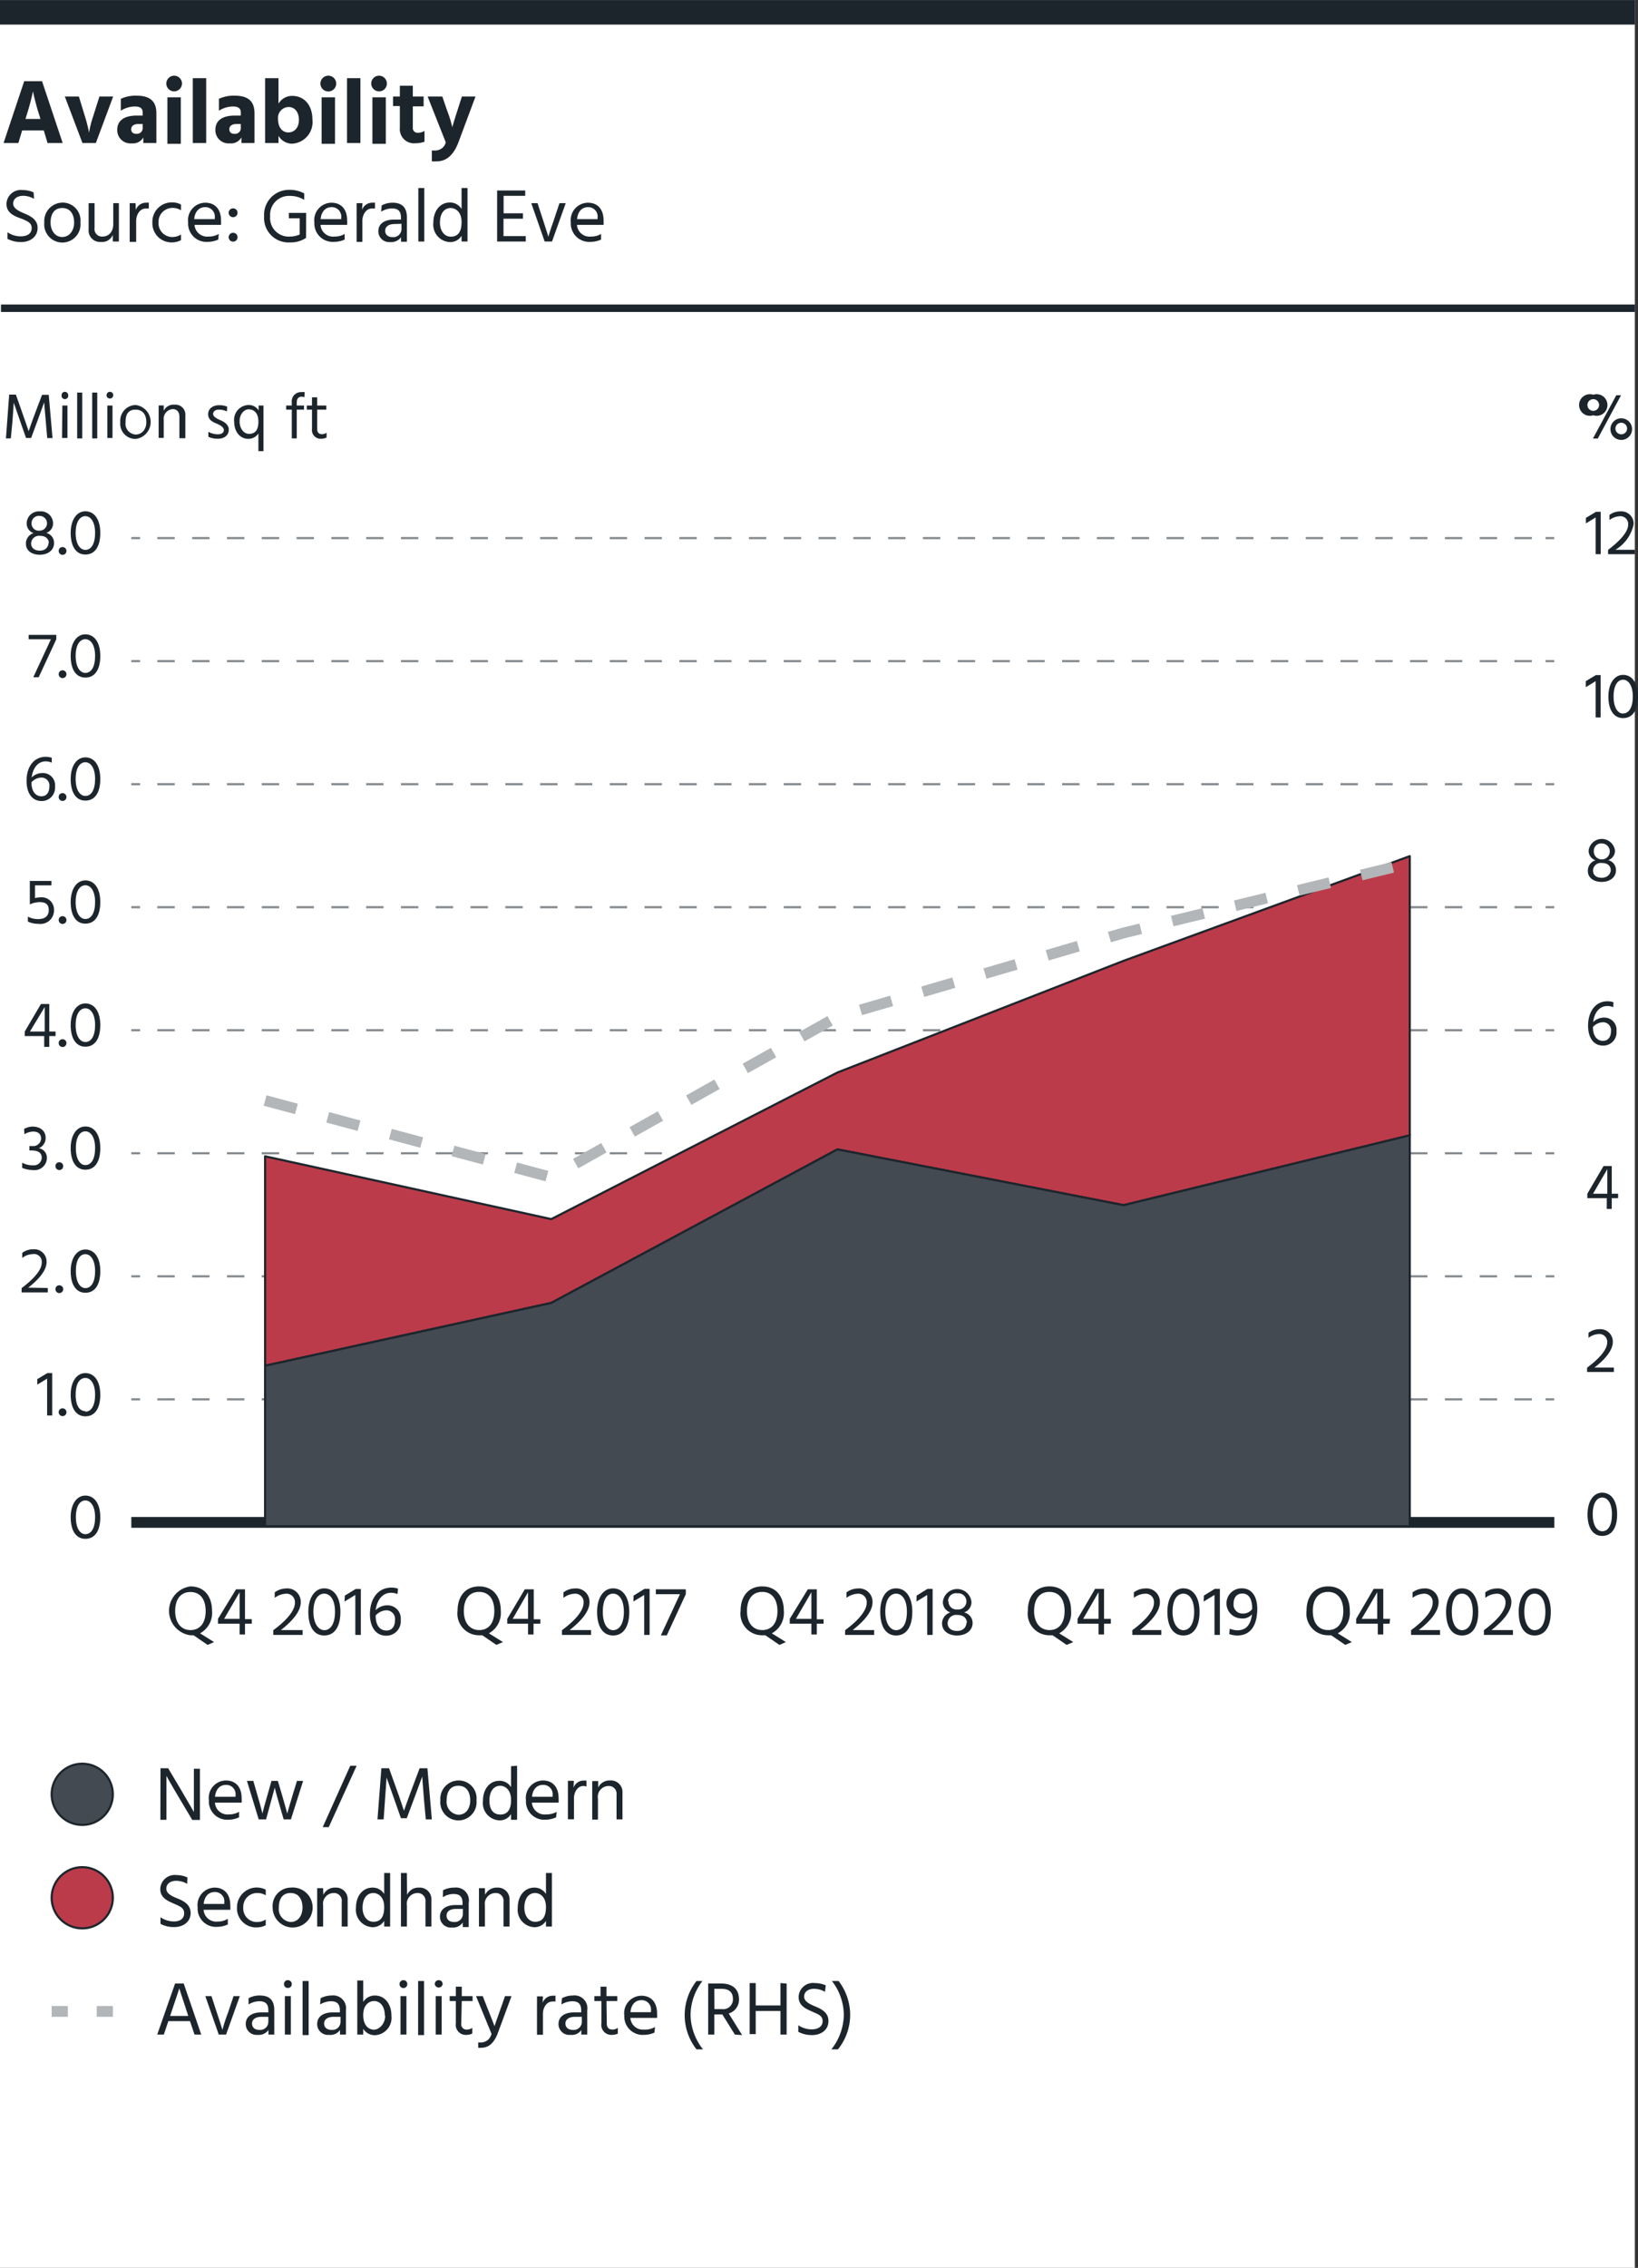
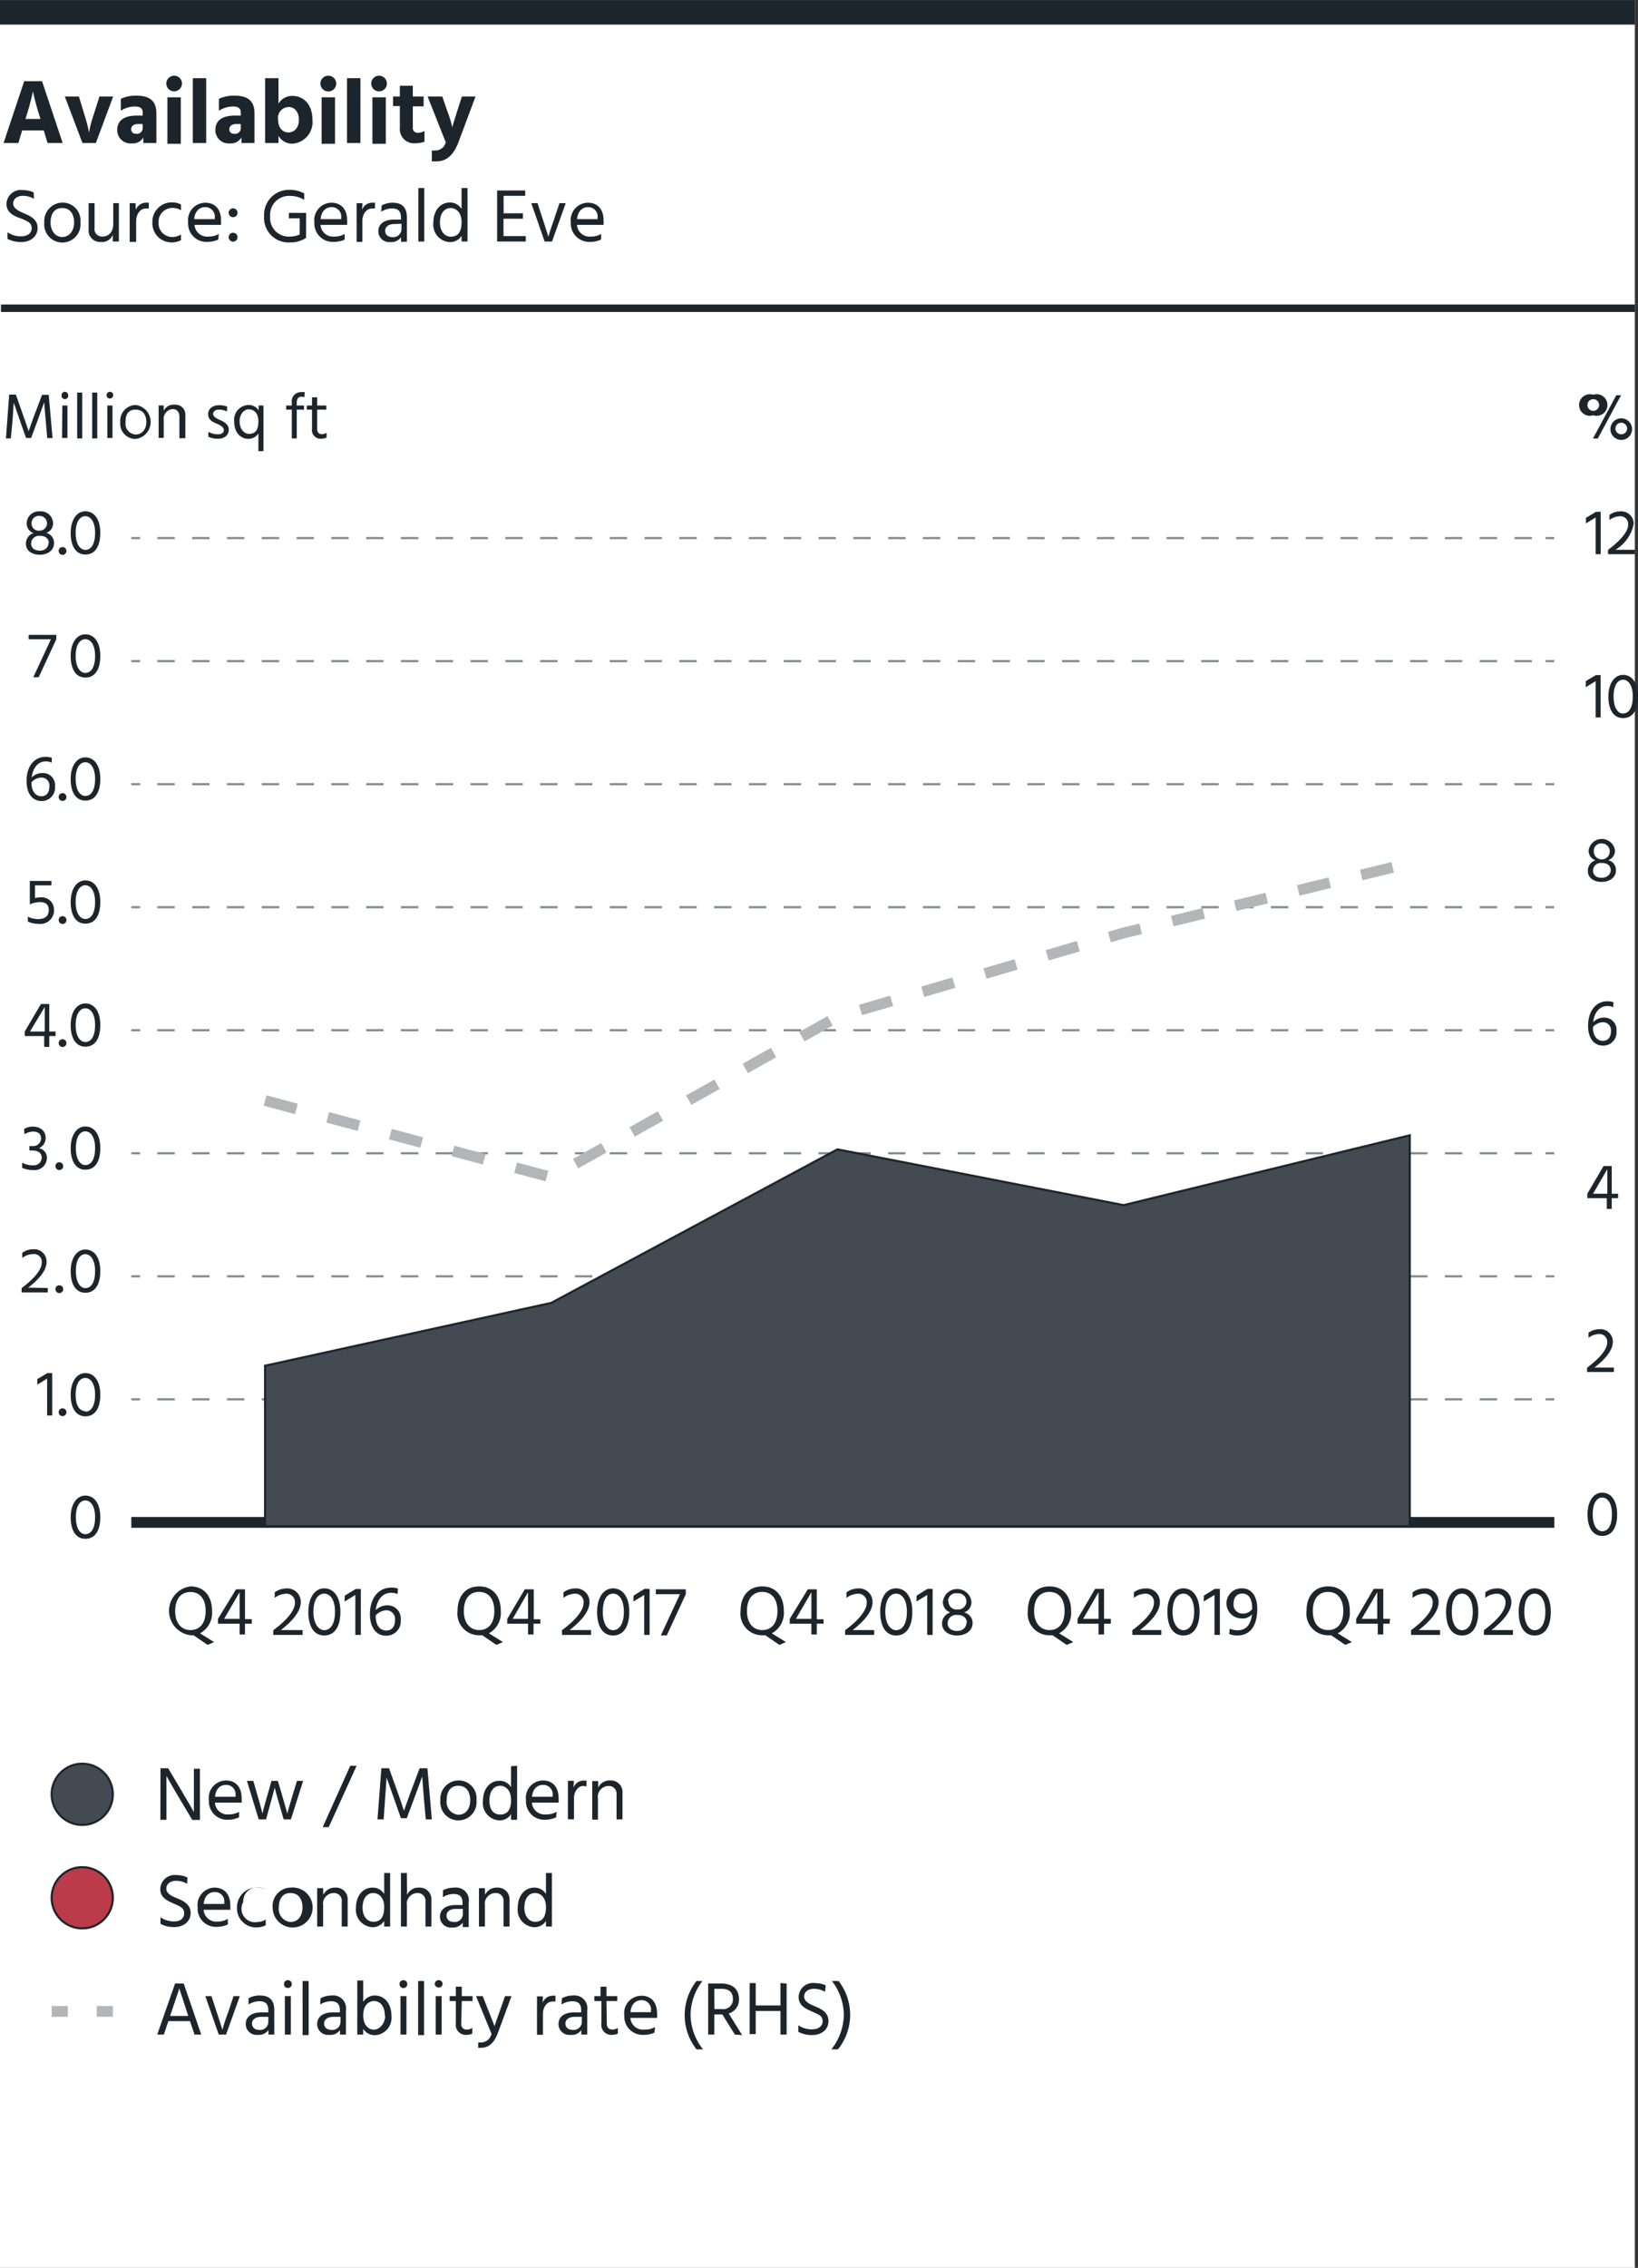
<svg xmlns="http://www.w3.org/2000/svg" viewBox="0 0 151.57 209.76">
  <rect x="0" y="0" width="151.57" height="209.76" fill="#333333" stroke="none" />
  <defs>
    <style>.cls-1{isolation:isolate;}.cls-2{fill:#fff;}.cls-3{fill:#1d252c;}.cls-10,.cls-11,.cls-12,.cls-13,.cls-4,.cls-7,.cls-8,.cls-9{fill:none;}.cls-13,.cls-4{stroke:#b3b6b9;}.cls-12,.cls-13,.cls-4,.cls-5,.cls-7,.cls-8,.cls-9{stroke-miterlimit:10;}.cls-5{fill:#444a51;}.cls-10,.cls-11,.cls-12,.cls-5,.cls-6{stroke:#1d252c;}.cls-5,.cls-6{stroke-width:0.2px;mix-blend-mode:multiply;}.cls-6{fill:#bc3b4a;stroke-linecap:round;stroke-linejoin:round;}.cls-7,.cls-8,.cls-9{stroke:#84898d;stroke-width:0.2px;}.cls-8{stroke-dasharray:1.61 1.61;}.cls-9{stroke-dasharray:1.61 1.61;}.cls-10{stroke-width:0.69px;}.cls-11{stroke-width:2.27px;}.cls-13{stroke-dasharray:3;}</style>
  </defs>
  <g class="cls-1">
    <g id="Legend_-_vertical" data-name="Legend - vertical">
      <rect class="cls-2" width="151.28" height="209.76" />
      <path class="cls-3" d="M14.85,163.55h.71l1.19,2c.81,1.37,1.19,2.05,1.19,2.05s0-.68,0-2v-2h.56v4.73h-.71l-1.19-2c-.8-1.34-1.2-2.07-1.2-2.07s0,.73,0,2.06v2h-.56Z" transform="translate(0 0)" />
      <path class="cls-3" d="M22.12,168.09a2.41,2.41,0,0,1-1,.22,1.69,1.69,0,0,1-1.79-1.8,1.61,1.61,0,0,1,1.58-1.83c.86,0,1.45.57,1.45,1.64a3.15,3.15,0,0,1,0,.41H19.89a1.16,1.16,0,0,0,1.28,1.09,1.89,1.89,0,0,0,.95-.24Zm-.33-2a.86.86,0,0,0-.89-1c-.52,0-.94.37-1,1.1h1.9Z" transform="translate(0 0)" />
      <path class="cls-3" d="M22.85,164.72h.59l.34,1.18c.41,1.38.5,1.84.5,1.84s.1-.45.51-1.85l.33-1.17h.59l.35,1.17c.42,1.44.52,1.85.52,1.85s.1-.41.54-1.85l.36-1.17h.57l-1.13,3.56h-.67l-.34-1.17c-.39-1.33-.49-1.77-.49-1.77s-.11.45-.48,1.77l-.32,1.17h-.68Z" transform="translate(0 0)" />
      <path class="cls-3" d="M32.41,163.32H33L30.42,169h-.56Z" transform="translate(0 0)" />
      <path class="cls-3" d="M35.29,163.55H36l.62,1.73c.37,1,.76,2.2.76,2.2s.4-1.15.8-2.2l.65-1.73h.72l.41,4.73h-.56l-.17-1.87c-.09-1.06-.16-2.09-.16-2.09l-.77,2.09-.66,1.76h-.54l-.62-1.76c-.4-1.13-.71-2-.71-2s-.06,1-.14,2l-.13,1.87h-.57Z" transform="translate(0 0)" />
      <path class="cls-3" d="M40.75,166.52a1.7,1.7,0,0,1,1.66-1.84,1.65,1.65,0,0,1,1.68,1.83,1.68,1.68,0,1,1-3.34,0Zm.58,0a1.19,1.19,0,0,0,1.08,1.33c.74,0,1.1-.62,1.1-1.33s-.3-1.35-1.1-1.35S41.33,165.8,41.33,166.52Z" transform="translate(0 0)" />
      <path class="cls-3" d="M47.85,163.32v5h-.56v-.53a1.23,1.23,0,0,1-1.09.58,1.6,1.6,0,0,1-1.51-1.8c0-1.11.63-1.86,1.52-1.86a1.24,1.24,0,0,1,1.08.59v-1.94Zm-.56,3.16c0-1-.61-1.31-1-1.31-.56,0-1,.45-1,1.37s.43,1.29,1,1.29S47.29,167.5,47.29,166.48Z" transform="translate(0 0)" />
      <path class="cls-3" d="M51.46,168.09a2.48,2.48,0,0,1-1,.22,1.69,1.69,0,0,1-1.79-1.8,1.61,1.61,0,0,1,1.57-1.83c.86,0,1.45.57,1.45,1.64a3,3,0,0,1,0,.41H49.22a1.17,1.17,0,0,0,1.29,1.09,1.92,1.92,0,0,0,1-.24Zm-.33-2a.86.86,0,0,0-.9-1c-.51,0-.94.37-1,1.1h1.91Z" transform="translate(0 0)" />
      <path class="cls-3" d="M53.07,165.35a1,1,0,0,1,1-.66h.2v.55a.82.82,0,0,0-.3-.05c-.52,0-.86.57-.86,1.14v1.94h-.56v-3.56h.55Z" transform="translate(0 0)" />
      <path class="cls-3" d="M55.35,165.34a1.16,1.16,0,0,1,1.12-.66,1.07,1.07,0,0,1,1.13,1.15v2.45h-.55V166a.71.71,0,0,0-.72-.81,1,1,0,0,0-1,1.17v1.94H54.8v-3.56h.55Z" transform="translate(0 0)" />
      <path class="cls-3" d="M17.32,174.24a2.06,2.06,0,0,0-1-.28c-.58,0-.93.3-.93.73s.45.67,1,.89,1.25.55,1.25,1.36-.67,1.3-1.53,1.3a2.58,2.58,0,0,1-1.26-.3v-.61a2.21,2.21,0,0,0,1.25.39c.58,0,.94-.27.94-.76s-.38-.63-.84-.84c-.63-.28-1.37-.54-1.37-1.41a1.34,1.34,0,0,1,1.51-1.28,2.43,2.43,0,0,1,1,.22Z" transform="translate(0 0)" />
      <path class="cls-3" d="M21.08,178a2.48,2.48,0,0,1-1,.22,1.69,1.69,0,0,1-1.79-1.8,1.61,1.61,0,0,1,1.57-1.83c.86,0,1.45.57,1.45,1.64a3,3,0,0,1,0,.41H18.84a1.17,1.17,0,0,0,1.29,1.09,1.82,1.82,0,0,0,.95-.25Zm-.33-2a.86.86,0,0,0-.9-1c-.51,0-.94.37-1,1.1h1.91Z" transform="translate(0 0)" />
-       <path class="cls-3" d="M23.83,177.77a1.45,1.45,0,0,0,.76-.23v.53a1.82,1.82,0,0,1-.83.2,1.76,1.76,0,0,1-1.83-1.84,1.83,1.83,0,0,1,2.66-1.65v.52a1.48,1.48,0,0,0-.76-.21,1.28,1.28,0,0,0-1.32,1.35A1.25,1.25,0,0,0,23.83,177.77Z" transform="translate(0 0)" />
+       <path class="cls-3" d="M23.83,177.77a1.45,1.45,0,0,0,.76-.23v.53a1.82,1.82,0,0,1-.83.2,1.76,1.76,0,0,1-1.83-1.84,1.83,1.83,0,0,1,2.66-1.65a1.48,1.48,0,0,0-.76-.21,1.28,1.28,0,0,0-1.32,1.35A1.25,1.25,0,0,0,23.83,177.77Z" transform="translate(0 0)" />
      <path class="cls-3" d="M25.23,176.44a1.7,1.7,0,0,1,1.65-1.85,1.85,1.85,0,1,1-1.65,1.85Zm.57,0a1.2,1.2,0,0,0,1.08,1.33c.74,0,1.11-.62,1.11-1.33s-.31-1.35-1.11-1.35S25.8,175.72,25.8,176.44Z" transform="translate(0 0)" />
      <path class="cls-3" d="M29.92,175.26a1.17,1.17,0,0,1,1.12-.67,1.07,1.07,0,0,1,1.13,1.16v2.44h-.55V175.9a.71.71,0,0,0-.72-.81,1,1,0,0,0-1,1.16v1.94h-.55v-3.55h.55Z" transform="translate(0 0)" />
      <path class="cls-3" d="M36.1,173.24v4.95h-.55v-.52a1.26,1.26,0,0,1-1.09.58,1.61,1.61,0,0,1-1.52-1.8c0-1.11.64-1.86,1.53-1.86a1.24,1.24,0,0,1,1.08.59v-1.94Zm-.55,3.15c0-1-.61-1.3-1-1.3-.56,0-1,.45-1,1.37,0,.77.42,1.29,1,1.29S35.55,177.42,35.55,176.39Z" transform="translate(0 0)" />
      <path class="cls-3" d="M37.67,175.26a1.15,1.15,0,0,1,1.12-.67,1.08,1.08,0,0,1,1.13,1.17v2.43h-.55V175.9a.72.72,0,0,0-.72-.81,1,1,0,0,0-1,1.16v1.94h-.55v-4.95h.55Z" transform="translate(0 0)" />
      <path class="cls-3" d="M41,174.83a2.26,2.26,0,0,1,1.05-.24A1.19,1.19,0,0,1,43.37,176v2.24h-.55v-.42a1.08,1.08,0,0,1-1,.46,1,1,0,0,1-1.11-1c0-.68.56-1.08,1.45-1.08h.64v-.18c0-.53-.2-.84-.82-.84a1.82,1.82,0,0,0-1,.3Zm1.22,1.73c-.64,0-.9.28-.9.61s.22.6.69.6a.75.75,0,0,0,.82-.76v-.45Z" transform="translate(0 0)" />
      <path class="cls-3" d="M44.89,175.26a1.17,1.17,0,0,1,1.12-.67,1.08,1.08,0,0,1,1.14,1.16v2.44h-.56V175.9a.71.71,0,0,0-.72-.81,1,1,0,0,0-1,1.16v1.94h-.55v-3.55h.55Z" transform="translate(0 0)" />
      <path class="cls-3" d="M51.07,173.24v4.95h-.55v-.52a1.23,1.23,0,0,1-1.09.58,1.61,1.61,0,0,1-1.52-1.8c0-1.11.64-1.86,1.53-1.86a1.24,1.24,0,0,1,1.08.59v-1.94Zm-.55,3.15c0-1-.61-1.3-1-1.3-.56,0-1,.45-1,1.37,0,.77.43,1.29,1,1.29S50.52,177.42,50.52,176.39Z" transform="translate(0 0)" />
      <path class="cls-3" d="M17.58,186.94h-2l-.42,1.24h-.61l1.65-4.72H17l1.62,4.72H18Zm-.16-.48-.09-.28c-.66-2-.74-2.27-.74-2.27s-.08.3-.76,2.28l-.09.27Z" transform="translate(0 0)" />
      <path class="cls-3" d="M19,184.63h.57l.49,1.5c.44,1.31.52,1.62.52,1.62a15.4,15.4,0,0,1,.53-1.62l.5-1.5h.58l-1.27,3.55h-.68Z" transform="translate(0 0)" />
      <path class="cls-3" d="M23,184.82a2.11,2.11,0,0,1,1.05-.25c.94,0,1.33.49,1.33,1.36v2.25h-.54v-.42a1.09,1.09,0,0,1-1,.45,1,1,0,0,1-1.1-1c0-.69.56-1.08,1.45-1.08h.64v-.18c0-.54-.2-.85-.83-.85a1.9,1.9,0,0,0-1,.3Zm1.21,1.72c-.63,0-.89.29-.89.62s.22.59.68.59a.75.75,0,0,0,.83-.75v-.46Z" transform="translate(0 0)" />
      <path class="cls-3" d="M26.63,183.15a.36.36,0,0,1,.37.37.35.35,0,0,1-.37.35.34.34,0,0,1-.35-.35A.35.35,0,0,1,26.63,183.15Zm-.27,1.48h.55v3.55h-.55Z" transform="translate(0 0)" />
      <path class="cls-3" d="M28,183.23h.56v5H28Z" transform="translate(0 0)" />
      <path class="cls-3" d="M29.67,184.82a2.14,2.14,0,0,1,1-.25,1.19,1.19,0,0,1,1.34,1.36v2.25h-.55v-.42a1.07,1.07,0,0,1-1,.45,1,1,0,0,1-1.11-1c0-.69.56-1.08,1.45-1.08h.65v-.18c0-.54-.21-.85-.83-.85a2,2,0,0,0-1,.3Zm1.22,1.72c-.64,0-.9.29-.9.62s.23.59.69.59a.75.75,0,0,0,.83-.75v-.46Z" transform="translate(0 0)" />
      <path class="cls-3" d="M33.61,185.16a1.26,1.26,0,0,1,1.08-.59c.89,0,1.53.75,1.53,1.87a1.61,1.61,0,0,1-1.51,1.8,1.25,1.25,0,0,1-1.1-.59v.53h-.55v-5h.55Zm2,1.28c0-.91-.46-1.36-1-1.36-.4,0-1,.3-1,1.3s.54,1.35,1,1.35S35.64,187.21,35.64,186.44Z" transform="translate(0 0)" />
      <path class="cls-3" d="M37.33,183.15a.36.36,0,0,1,.36.37.36.36,0,0,1-.72,0A.36.36,0,0,1,37.33,183.15Zm-.27,1.48h.55v3.55h-.55Z" transform="translate(0 0)" />
      <path class="cls-3" d="M38.69,183.23h.55v5h-.55Z" transform="translate(0 0)" />
      <path class="cls-3" d="M40.59,183.15a.36.36,0,0,1,.37.37.37.37,0,0,1-.73,0A.36.36,0,0,1,40.59,183.15Zm-.27,1.48h.55v3.55h-.55Z" transform="translate(0 0)" />
      <path class="cls-3" d="M42.68,187.16a.49.49,0,0,0,.54.56.86.86,0,0,0,.48-.16v.53a1.2,1.2,0,0,1-.52.12.93.93,0,0,1-1-1.07v-2.06h-.57v-.45h.57v-.88h.55v.88h1v.45h-1Z" transform="translate(0 0)" />
      <path class="cls-3" d="M44.05,184.63h.62l.46,1.17c.57,1.43.63,1.61.63,1.61s.05-.18.56-1.61l.41-1.17h.6l-1.28,3.46c-.39,1-.93,1.31-1.51,1.31a.92.92,0,0,1-.29,0v-.49a.9.9,0,0,0,.23,0,1,1,0,0,0,1-.8Z" transform="translate(0 0)" />
      <path class="cls-3" d="M50.21,185.25a1,1,0,0,1,1-.66.65.65,0,0,1,.19,0v.54a1,1,0,0,0-.3,0c-.52,0-.86.56-.86,1.13v1.94h-.55v-3.55h.55Z" transform="translate(0 0)" />
      <path class="cls-3" d="M52,184.82a2.14,2.14,0,0,1,1-.25,1.19,1.19,0,0,1,1.34,1.36v2.25h-.55v-.42a1.05,1.05,0,0,1-1,.45,1,1,0,0,1-1.11-1c0-.69.56-1.08,1.45-1.08h.65v-.18c0-.54-.21-.85-.83-.85a2,2,0,0,0-1,.3Zm1.22,1.72c-.64,0-.9.29-.9.62s.23.59.69.59a.75.75,0,0,0,.83-.75v-.46Z" transform="translate(0 0)" />
      <path class="cls-3" d="M56.15,187.16c0,.37.18.56.53.56a.87.87,0,0,0,.49-.16v.53a1.2,1.2,0,0,1-.52.12.93.93,0,0,1-1-1.07v-2.06H55v-.45h.57v-.88h.55v.88h1v.45h-1Z" transform="translate(0 0)" />
      <path class="cls-3" d="M60.56,188a2.4,2.4,0,0,1-1,.21,1.7,1.7,0,0,1-1.79-1.79,1.61,1.61,0,0,1,1.58-1.83c.86,0,1.45.56,1.45,1.64a3.15,3.15,0,0,1,0,.41H58.33a1.16,1.16,0,0,0,1.28,1.08,1.77,1.77,0,0,0,1-.24Zm-.33-2a.86.86,0,0,0-.89-1c-.51,0-.94.37-1,1.11h1.9Z" transform="translate(0 0)" />
      <path class="cls-3" d="M64.45,189.55a5.11,5.11,0,0,1,0-6.32H65a5.2,5.2,0,0,0-1.1,3.15,5.26,5.26,0,0,0,1.15,3.17Z" transform="translate(0 0)" />
      <path class="cls-3" d="M68,188.18l-1.16-1.86H66.1v1.86h-.57v-4.72h1.19c1.11,0,1.66.56,1.66,1.45a1.32,1.32,0,0,1-.95,1.32l1.24,2Zm-1.89-2.35h.71a.9.9,0,0,0,1-.94c0-.61-.34-.94-1.06-.94H66.1Z" transform="translate(0 0)" />
      <path class="cls-3" d="M72.79,183.46v4.72h-.57V186H69.93v2.14h-.56v-4.72h.56v2.07h2.29v-2.07Z" transform="translate(0 0)" />
      <path class="cls-3" d="M76.34,184.23a2,2,0,0,0-1-.28c-.58,0-.93.29-.93.72s.45.67,1,.9,1.25.54,1.25,1.36-.67,1.3-1.53,1.3a2.73,2.73,0,0,1-1.26-.3v-.61a2.2,2.2,0,0,0,1.25.38c.58,0,1-.26,1-.76s-.39-.62-.85-.83c-.63-.28-1.37-.55-1.37-1.41a1.33,1.33,0,0,1,1.51-1.28,2.42,2.42,0,0,1,1,.21Z" transform="translate(0 0)" />
      <path class="cls-3" d="M78.67,186.35a5.11,5.11,0,0,1-1.13,3.2h-.61a5.26,5.26,0,0,0,1.15-3.17,5.14,5.14,0,0,0-1.1-3.15h.62A5.18,5.18,0,0,1,78.67,186.35Z" transform="translate(0 0)" />
      <line class="cls-4" x1="4.78" y1="186.04" x2="6.28" y2="186.04" />
      <line class="cls-4" x1="8.95" y1="186.04" x2="10.45" y2="186.04" />
      <circle class="cls-5" cx="7.61" cy="165.96" r="2.83" />
      <circle class="cls-6" cx="7.61" cy="175.53" r="2.83" />
    </g>
    <g id="horizontal_lines_source" data-name="horizontal lines &amp; source">
      <line class="cls-7" x1="12.15" y1="49.77" x2="12.96" y2="49.77" />
      <line class="cls-8" x1="14.56" y1="49.77" x2="142.21" y2="49.77" />
      <line class="cls-7" x1="143.02" y1="49.77" x2="143.82" y2="49.77" />
      <line class="cls-7" x1="12.15" y1="61.15" x2="12.96" y2="61.15" />
      <line class="cls-8" x1="14.56" y1="61.15" x2="142.21" y2="61.15" />
      <line class="cls-7" x1="143.02" y1="61.15" x2="143.82" y2="61.15" />
      <line class="cls-7" x1="12.15" y1="83.91" x2="12.96" y2="83.91" />
      <line class="cls-8" x1="14.56" y1="83.91" x2="142.21" y2="83.91" />
      <line class="cls-7" x1="143.02" y1="83.91" x2="143.82" y2="83.91" />
      <line class="cls-7" x1="12.15" y1="106.67" x2="12.96" y2="106.67" />
      <line class="cls-8" x1="14.56" y1="106.67" x2="142.21" y2="106.67" />
      <line class="cls-7" x1="143.02" y1="106.67" x2="143.82" y2="106.67" />
      <line class="cls-7" x1="12.15" y1="129.43" x2="12.96" y2="129.43" />
      <line class="cls-8" x1="14.56" y1="129.43" x2="142.21" y2="129.43" />
      <line class="cls-7" x1="143.02" y1="129.43" x2="143.82" y2="129.43" />
      <line class="cls-7" x1="12.15" y1="72.53" x2="12.96" y2="72.53" />
      <line class="cls-8" x1="14.56" y1="72.53" x2="142.21" y2="72.53" />
      <line class="cls-7" x1="143.02" y1="72.53" x2="143.82" y2="72.53" />
      <line class="cls-7" x1="12.15" y1="95.29" x2="12.96" y2="95.29" />
      <line class="cls-8" x1="14.56" y1="95.29" x2="142.21" y2="95.29" />
      <line class="cls-7" x1="143.02" y1="95.29" x2="143.82" y2="95.29" />
      <line class="cls-7" x1="12.15" y1="118.05" x2="12.96" y2="118.05" />
      <line class="cls-9" x1="14.56" y1="118.05" x2="142.23" y2="118.05" />
      <line class="cls-7" x1="143.03" y1="118.05" x2="143.83" y2="118.05" />
      <path class="cls-3" d="M3.15,18.39a2.07,2.07,0,0,0-1-.28c-.57,0-.93.29-.93.72s.46.67,1,.9,1.26.54,1.26,1.35-.67,1.31-1.53,1.31a2.67,2.67,0,0,1-1.26-.3v-.61a2.17,2.17,0,0,0,1.24.38c.59,0,1-.26,1-.76s-.39-.63-.85-.84C1.34,20,.6,19.72.6,18.86a1.33,1.33,0,0,1,1.51-1.28,2.48,2.48,0,0,1,1,.21Z" transform="translate(0 0)" />
      <path class="cls-3" d="M4.1,20.59a1.71,1.71,0,0,1,1.66-1.85,1.65,1.65,0,0,1,1.68,1.83,1.68,1.68,0,1,1-3.34,0Zm.58,0c0,.71.4,1.33,1.08,1.33s1.1-.62,1.1-1.33-.31-1.35-1.1-1.35S4.68,19.87,4.68,20.58Z" transform="translate(0 0)" />
      <path class="cls-3" d="M11,18.79v3.55h-.56v-.62a1.08,1.08,0,0,1-1.11.66,1.06,1.06,0,0,1-1.13-1.15V18.79h.55v2.3a.69.69,0,0,0,.73.79c.58,0,1-.43,1-1.14V18.79Z" transform="translate(0 0)" />
      <path class="cls-3" d="M12.57,19.41a1,1,0,0,1,1-.66.71.71,0,0,1,.2,0v.54a1.11,1.11,0,0,0-.3,0c-.52,0-.87.57-.87,1.14v1.94H12V18.79h.54Z" transform="translate(0 0)" />
      <path class="cls-3" d="M16,21.92a1.51,1.51,0,0,0,.75-.23v.52a1.75,1.75,0,0,1-.82.21,1.77,1.77,0,0,1-1.83-1.85,1.79,1.79,0,0,1,1.84-1.85,1.72,1.72,0,0,1,.81.2v.53a1.44,1.44,0,0,0-.75-.22,1.29,1.29,0,0,0-1.33,1.35A1.27,1.27,0,0,0,16,21.92Z" transform="translate(0 0)" />
      <path class="cls-3" d="M20.2,22.16a2.47,2.47,0,0,1-1,.21,1.69,1.69,0,0,1-1.79-1.8A1.61,1.61,0,0,1,19,18.75c.86,0,1.45.56,1.45,1.63a3.31,3.31,0,0,1,0,.42H18a1.17,1.17,0,0,0,1.29,1.08,1.82,1.82,0,0,0,.95-.24Zm-.33-2a.87.87,0,0,0-.9-1c-.51,0-.94.37-1,1.11h1.91Z" transform="translate(0 0)" />
      <path class="cls-3" d="M21.57,19.27a.41.41,0,0,1,.41.41.41.41,0,0,1-.82,0A.41.41,0,0,1,21.57,19.27Zm0,2.26a.41.41,0,0,1,.41.41.41.41,0,0,1-.82,0A.41.41,0,0,1,21.57,21.53Z" transform="translate(0 0)" />
      <path class="cls-3" d="M28.32,22h0v0a2.5,2.5,0,0,1-1.46.42A2.26,2.26,0,0,1,24.44,20a2.3,2.3,0,0,1,2.33-2.44,2.78,2.78,0,0,1,1.38.33v.6a2.44,2.44,0,0,0-1.33-.37A1.74,1.74,0,0,0,25,20a1.72,1.72,0,0,0,1.85,1.88,2.17,2.17,0,0,0,.88-.19V20.19h-1v-.5h1.6Z" transform="translate(0 0)" />
      <path class="cls-3" d="M31.89,22.16a2.39,2.39,0,0,1-1,.21,1.7,1.7,0,0,1-1.8-1.8,1.61,1.61,0,0,1,1.58-1.82c.86,0,1.45.56,1.45,1.63a3.47,3.47,0,0,1,0,.42H29.66a1.16,1.16,0,0,0,1.28,1.08,1.77,1.77,0,0,0,.95-.24Zm-.32-2a.87.87,0,0,0-.9-1c-.51,0-.94.37-1,1.11h1.91Z" transform="translate(0 0)" />
      <path class="cls-3" d="M33.5,19.41a1,1,0,0,1,1-.66.71.71,0,0,1,.2,0v.54a1.12,1.12,0,0,0-.31,0c-.51,0-.86.57-.86,1.14v1.94H33V18.79h.54Z" transform="translate(0 0)" />
      <path class="cls-3" d="M35.32,19a2.11,2.11,0,0,1,1-.25c.94,0,1.33.49,1.33,1.36v2.25h-.54v-.42a1.11,1.11,0,0,1-1,.45,1,1,0,0,1-1.1-1c0-.69.56-1.08,1.45-1.08h.64v-.18c0-.54-.2-.85-.83-.85a1.9,1.9,0,0,0-1,.3Zm1.21,1.72c-.63,0-.89.29-.89.62s.22.59.68.59a.75.75,0,0,0,.83-.76V20.7Z" transform="translate(0 0)" />
      <path class="cls-3" d="M38.71,17.39h.55v4.95h-.55Z" transform="translate(0 0)" />
      <path class="cls-3" d="M43.26,17.39v4.95h-.55v-.53a1.22,1.22,0,0,1-1.09.58,1.61,1.61,0,0,1-1.52-1.8c0-1.11.64-1.86,1.53-1.86a1.25,1.25,0,0,1,1.08.6V17.39Zm-.55,3.15c0-1-.61-1.3-1-1.3-.56,0-1,.44-1,1.36,0,.77.43,1.29,1,1.29S42.71,21.57,42.71,20.54Z" transform="translate(0 0)" />
      <path class="cls-3" d="M48.65,21.84v.5H46V17.62h2.6v.49h-2v1.62h1.79v.5H46.59v1.61Z" transform="translate(0 0)" />
      <path class="cls-3" d="M49.16,18.79h.58l.49,1.5c.43,1.31.51,1.61.51,1.61s.07-.3.53-1.61l.5-1.5h.58l-1.27,3.55H50.4Z" transform="translate(0 0)" />
      <path class="cls-3" d="M55.62,22.16a2.39,2.39,0,0,1-1,.21,1.7,1.7,0,0,1-1.8-1.8,1.61,1.61,0,0,1,1.58-1.82c.86,0,1.45.56,1.45,1.63a3.47,3.47,0,0,1,0,.42H53.39a1.16,1.16,0,0,0,1.28,1.08,1.77,1.77,0,0,0,.95-.24Zm-.33-2a.86.86,0,0,0-.89-1c-.51,0-.94.37-1,1.11h1.9Z" transform="translate(0 0)" />
      <line class="cls-10" x1="0.09" y1="28.51" x2="151.28" y2="28.51" />
      <path class="cls-3" d="M4.05,12.06h-2L1.7,13.23H.33L2.24,7.51H3.89L5.8,13.23H4.4ZM3.74,11l-.06-.21a22.8,22.8,0,0,1-.63-2.34,22.8,22.8,0,0,1-.63,2.34L2.36,11Z" transform="translate(0 0)" />
      <path class="cls-3" d="M6,8.93h1.3l.56,1.83a13.22,13.22,0,0,1,.38,1.51,9.34,9.34,0,0,1,.38-1.51l.58-1.83h1.27l-1.6,4.3H7.63Z" transform="translate(0 0)" />
      <path class="cls-3" d="M11.18,9.14a3.23,3.23,0,0,1,1.47-.29c1.22,0,1.82.51,1.82,1.62v2.76H13.26v-.52a1.09,1.09,0,0,1-1.07.55A1.22,1.22,0,0,1,10.85,12c0-.8.58-1.31,1.8-1.31h.55v-.3c0-.32-.17-.54-.72-.54a2.47,2.47,0,0,0-1.3.39Zm1.62,2.33c-.43,0-.66.2-.66.48s.17.43.51.43a.53.53,0,0,0,.55-.6v-.31Z" transform="translate(0 0)" />
      <path class="cls-3" d="M16.11,7a.73.73,0,0,1,.73.73.73.73,0,0,1-.73.72.72.72,0,0,1-.72-.72A.73.73,0,0,1,16.11,7Zm-.62,2h1.24v4.3H15.49Z" transform="translate(0 0)" />
      <path class="cls-3" d="M17.84,7.23h1.24v6H17.84Z" transform="translate(0 0)" />
      <path class="cls-3" d="M20.26,9.14a3.23,3.23,0,0,1,1.47-.29c1.22,0,1.82.51,1.82,1.62v2.76H22.34v-.52a1.11,1.11,0,0,1-1.08.55A1.22,1.22,0,0,1,19.93,12c0-.8.58-1.31,1.8-1.31h.55v-.3c0-.32-.17-.54-.73-.54a2.43,2.43,0,0,0-1.29.39Zm1.62,2.33c-.43,0-.66.2-.66.48s.16.43.5.43a.53.53,0,0,0,.56-.6v-.31Z" transform="translate(0 0)" />
      <path class="cls-3" d="M25.77,9.59a1.45,1.45,0,0,1,1.28-.72c1.05,0,1.86.8,1.86,2.2a2,2,0,0,1-1.85,2.22,1.46,1.46,0,0,1-1.29-.73v.67H24.53v-6h1.24Zm1.89,1.5c0-.78-.44-1.19-.93-1.19a1,1,0,0,0-1,1.13c0,.75.39,1.22.95,1.22S27.66,11.81,27.66,11.09Z" transform="translate(0 0)" />
      <path class="cls-3" d="M30.38,7a.73.73,0,0,1,.73.73A.73.73,0,1,1,30.38,7Zm-.62,2H31v4.3H29.76Z" transform="translate(0 0)" />
      <path class="cls-3" d="M32.11,7.23h1.24v6H32.11Z" transform="translate(0 0)" />
      <path class="cls-3" d="M35.08,7a.73.73,0,0,1,.72.73.72.72,0,0,1-.72.72.73.73,0,0,1-.73-.72A.73.73,0,0,1,35.08,7Zm-.62,2H35.7v4.3H34.46Z" transform="translate(0 0)" />
      <path class="cls-3" d="M38.2,11.82a.43.43,0,0,0,.47.46,1.15,1.15,0,0,0,.61-.17v1a2.57,2.57,0,0,1-.85.14A1.31,1.31,0,0,1,37,11.81v-2h-.63V8.93H37v-1H38.2v1h1v.91h-1Z" transform="translate(0 0)" />
      <path class="cls-3" d="M39.57,8.93h1.36l.46,1.34a10.37,10.37,0,0,1,.46,1.5s.09-.34.46-1.5l.43-1.34H44l-1.56,4.18c-.45,1.23-1.14,1.81-2,1.81a2.27,2.27,0,0,1-.48,0v-1l.29,0a1,1,0,0,0,1-.75Z" transform="translate(0 0)" />
      <line class="cls-11" y1="1.14" x2="151.28" y2="1.14" />
    </g>
    <g id="axis_labels" data-name="axis labels">
      <path class="cls-3" d="M7.9,138.33c.84,0,1.38.76,1.38,2s-.48,2-1.38,2-1.36-.81-1.36-2S7.09,138.33,7.9,138.33Zm0,3.57c.54,0,.9-.55.9-1.57s-.41-1.55-.9-1.55-.88.5-.88,1.55S7.42,141.9,7.9,141.9Z" transform="translate(0 0)" />
      <path class="cls-3" d="M4.42,119.13v.41H2v-.4c.9-.68,1.86-1.58,1.86-2.34A.72.72,0,0,0,3,116a1.61,1.61,0,0,0-.94.35v-.47a1.65,1.65,0,0,1,1-.33,1.14,1.14,0,0,1,1.25,1.17c0,.77-.69,1.6-1.7,2.38Z" transform="translate(0 0)" />
      <path class="cls-3" d="M5.48,118.88a.36.36,0,1,1-.35.35A.35.35,0,0,1,5.48,118.88Z" transform="translate(0 0)" />
      <path class="cls-3" d="M7.9,115.57c.84,0,1.38.76,1.38,2s-.48,2-1.38,2-1.36-.81-1.36-2S7.09,115.57,7.9,115.57Zm0,3.57c.54,0,.9-.55.9-1.57S8.39,116,7.9,116s-.88.5-.88,1.55S7.42,119.14,7.9,119.14Z" transform="translate(0 0)" />
      <path class="cls-3" d="M5,50.24c0,.66-.58,1.07-1.32,1.07s-1.28-.39-1.28-1a1,1,0,0,1,.71-1,.93.93,0,0,1-.64-.91,1.12,1.12,0,0,1,1.21-1.1,1.12,1.12,0,0,1,1.23,1.11.92.92,0,0,1-.63.88A.94.94,0,0,1,5,50.24Zm-.48,0c0-.35-.24-.68-.83-.68a.73.73,0,0,0-.81.73c0,.34.27.64.81.64S4.49,50.56,4.49,50.2ZM2.92,48.4a.66.66,0,0,0,.75.68.68.68,0,1,0,0-1.36A.67.67,0,0,0,2.92,48.4Z" transform="translate(0 0)" />
      <path class="cls-3" d="M5.78,50.6a.36.36,0,1,1-.35.36A.35.35,0,0,1,5.78,50.6Z" transform="translate(0 0)" />
      <path class="cls-3" d="M7.9,47.29c.84,0,1.38.76,1.38,2s-.48,2-1.38,2-1.36-.8-1.36-2S7.09,47.29,7.9,47.29Zm0,3.57c.54,0,.9-.55.9-1.57s-.41-1.55-.9-1.55S7,48.24,7,49.29,7.42,50.86,7.9,50.86Z" transform="translate(0 0)" />
      <path class="cls-3" d="M5.21,58.72v.41L3.58,62.64h-.5l1.63-3.51H2.65v-.41Z" transform="translate(0 0)" />
-       <path class="cls-3" d="M5.78,62a.36.36,0,1,1-.35.36A.35.35,0,0,1,5.78,62Z" transform="translate(0 0)" />
      <path class="cls-3" d="M7.9,58.67c.84,0,1.38.76,1.38,2s-.48,2-1.38,2-1.36-.8-1.36-2S7.09,58.67,7.9,58.67Zm0,3.57c.54,0,.9-.55.9-1.57s-.41-1.55-.9-1.55S7,59.62,7,60.67,7.42,62.24,7.9,62.24Z" transform="translate(0 0)" />
      <path class="cls-3" d="M3.24,83.07A2,2,0,0,1,3.71,83,1.15,1.15,0,0,1,5,84.18a1.26,1.26,0,0,1-1.42,1.27,2.35,2.35,0,0,1-1-.21v-.46a2,2,0,0,0,.93.23c.66,0,1-.28,1-.85s-.36-.72-.84-.72a2.26,2.26,0,0,0-.91.21V81.48h2v.41H3.24Z" transform="translate(0 0)" />
      <path class="cls-3" d="M5.78,84.74a.36.36,0,1,1-.35.36A.35.35,0,0,1,5.78,84.74Z" transform="translate(0 0)" />
      <path class="cls-3" d="M7.9,81.43c.84,0,1.38.76,1.38,2s-.48,2-1.38,2-1.36-.8-1.36-2S7.09,81.43,7.9,81.43ZM7.9,85c.54,0,.9-.55.9-1.57s-.41-1.55-.9-1.55S7,82.38,7,83.43,7.42,85,7.9,85Z" transform="translate(0 0)" />
      <path class="cls-3" d="M2.23,104.42A1.66,1.66,0,0,1,3,104.2c.81,0,1.22.48,1.22,1a1,1,0,0,1-.63,1,.89.89,0,0,1,.75.9,1.14,1.14,0,0,1-1.29,1.12,2.68,2.68,0,0,1-1-.2v-.48a2,2,0,0,0,1,.24.72.72,0,0,0,.81-.71c0-.43-.33-.66-.92-.66H2.72V106H3a.72.72,0,0,0,.8-.69c0-.44-.29-.65-.74-.65a1.64,1.64,0,0,0-.8.25Z" transform="translate(0 0)" />
      <path class="cls-3" d="M5.48,107.5a.36.36,0,1,1-.35.36A.35.35,0,0,1,5.48,107.5Z" transform="translate(0 0)" />
      <path class="cls-3" d="M7.9,104.19c.84,0,1.38.76,1.38,2s-.48,2-1.38,2-1.36-.81-1.36-2S7.09,104.19,7.9,104.19Zm0,3.57c.54,0,.9-.55.9-1.57s-.41-1.55-.9-1.55-.88.5-.88,1.55S7.42,107.76,7.9,107.76Z" transform="translate(0 0)" />
      <path class="cls-3" d="M3.45,127.56l.93-.56h.45v3.92H4.36v-3.41l-.91.56Z" transform="translate(0 0)" />
      <path class="cls-3" d="M5.78,130.26a.36.36,0,1,1-.35.35A.35.35,0,0,1,5.78,130.26Z" transform="translate(0 0)" />
      <path class="cls-3" d="M7.9,127c.84,0,1.38.76,1.38,2s-.48,2-1.38,2-1.36-.81-1.36-2S7.09,127,7.9,127Zm0,3.57c.54,0,.9-.55.9-1.57s-.41-1.55-.9-1.55S7,127.9,7,129,7.42,130.52,7.9,130.52Z" transform="translate(0 0)" />
      <path class="cls-3" d="M4.79,70.54a1.35,1.35,0,0,0-.55-.12c-.79,0-1.21.7-1.31,1.49a1.39,1.39,0,0,1,1-.41,1.12,1.12,0,0,1,1.16,1.24,1.23,1.23,0,0,1-1.24,1.35c-.92,0-1.39-.79-1.39-1.84C2.44,71,3.08,70,4.24,70a1.86,1.86,0,0,1,.55.09Zm-.22,2.2a.73.73,0,0,0-.72-.82,1.27,1.27,0,0,0-.94.44c0,.88.42,1.29.92,1.29S4.57,73.27,4.57,72.74Z" transform="translate(0 0)" />
      <path class="cls-3" d="M5.78,73.36a.36.36,0,1,1-.35.36A.35.35,0,0,1,5.78,73.36Z" transform="translate(0 0)" />
      <path class="cls-3" d="M7.9,70.05c.84,0,1.38.76,1.38,2s-.48,2-1.38,2-1.36-.8-1.36-2S7.09,70.05,7.9,70.05Zm0,3.57c.54,0,.9-.55.9-1.57s-.41-1.55-.9-1.55S7,71,7,72.05,7.42,73.62,7.9,73.62Z" transform="translate(0 0)" />
      <path class="cls-3" d="M5.14,95.83H4.56v1H4.09v-1H2.29v-.42l1.5-2.55h.77v2.55h.58Zm-1-.42V93.14L2.77,95.41Z" transform="translate(0 0)" />
      <path class="cls-3" d="M5.78,96.12a.36.36,0,1,1-.35.36A.35.35,0,0,1,5.78,96.12Z" transform="translate(0 0)" />
      <path class="cls-3" d="M7.9,92.81c.84,0,1.38.76,1.38,2s-.48,2-1.38,2-1.36-.81-1.36-2S7.09,92.81,7.9,92.81Zm0,3.57c.54,0,.9-.55.9-1.57s-.41-1.55-.9-1.55S7,93.76,7,94.81,7.42,96.38,7.9,96.38Z" transform="translate(0 0)" />
      <path class="cls-3" d="M148.26,138.06c.84,0,1.38.76,1.38,2s-.48,2-1.38,2-1.36-.8-1.36-2S147.45,138.06,148.26,138.06Zm0,3.57c.54,0,.9-.54.9-1.57s-.41-1.55-.9-1.55-.88.51-.88,1.55S147.78,141.63,148.26,141.63Z" transform="translate(0 0)" />
      <path class="cls-3" d="M146.75,47.9l.93-.56h.44v3.92h-.47v-3.4l-.9.55Z" transform="translate(0 0)" />
      <path class="cls-3" d="M151.28,50.85v.41H148.8v-.4c.9-.68,1.86-1.58,1.86-2.34a.72.72,0,0,0-.8-.77,1.68,1.68,0,0,0-.93.35v-.47a1.63,1.63,0,0,1,1-.33,1.14,1.14,0,0,1,1.24,1.17,3.59,3.59,0,0,1-1.69,2.38Z" transform="translate(0 0)" />
      <path class="cls-3" d="M149.53,80.5c0,.66-.58,1.07-1.32,1.07s-1.28-.39-1.28-1a1,1,0,0,1,.71-1,.92.92,0,0,1-.64-.9,1.23,1.23,0,0,1,2.44,0,.92.92,0,0,1-.63.89A.93.93,0,0,1,149.53,80.5Zm-.48,0c0-.35-.24-.69-.84-.68a.71.71,0,0,0-.8.72c0,.35.26.65.8.65S149.05,80.82,149.05,80.46Zm-1.57-1.81a.74.74,0,1,0,.73-.68A.68.68,0,0,0,147.48,78.65Z" transform="translate(0 0)" />
      <path class="cls-3" d="M146.74,63l.93-.56h.44v3.92h-.46V63l-.91.56Z" transform="translate(0 0)" />
      <path class="cls-3" d="M150.19,62.42c.84,0,1.38.76,1.38,2s-.48,2-1.38,2-1.36-.81-1.36-2S149.38,62.42,150.19,62.42Zm0,3.57c.54,0,.9-.55.9-1.57s-.41-1.55-.9-1.55-.88.5-.88,1.55S149.71,66,150.19,66Z" transform="translate(0 0)" />
      <path class="cls-3" d="M149.34,126.49v.41h-2.48v-.4c.9-.67,1.86-1.57,1.86-2.34a.72.72,0,0,0-.8-.77,1.68,1.68,0,0,0-.93.35v-.47a1.69,1.69,0,0,1,1-.33,1.15,1.15,0,0,1,1.25,1.18c0,.76-.69,1.59-1.7,2.37Z" transform="translate(0 0)" />
      <path class="cls-3" d="M149.73,110.82h-.59v1h-.46v-1h-1.8v-.41l1.5-2.56h.76v2.56h.59Zm-1-.41v-2.27l-1.32,2.27Z" transform="translate(0 0)" />
      <path class="cls-3" d="M149.28,93.16a1.33,1.33,0,0,0-.54-.11c-.8,0-1.22.69-1.32,1.49a1.4,1.4,0,0,1,1-.42,1.13,1.13,0,0,1,1.16,1.25,1.22,1.22,0,0,1-1.24,1.34c-.92,0-1.39-.78-1.39-1.84,0-1.25.64-2.26,1.8-2.26a1.81,1.81,0,0,1,.55.09Zm-.21,2.2a.73.73,0,0,0-.73-.81,1.29,1.29,0,0,0-.94.44c0,.88.42,1.28.92,1.28S149.07,95.9,149.07,95.36Z" transform="translate(0 0)" />
      <path class="cls-3" d="M19.21,152.14l-1.3-.89-.29,0a2.28,2.28,0,0,1,0-4.52c1.24,0,2,.88,2,2.26a2.14,2.14,0,0,1-1.11,2.08l1.3.81Zm-1.59-1.37c.9,0,1.41-.67,1.41-1.76s-.51-1.76-1.41-1.76-1.41.67-1.41,1.76S16.77,150.77,17.62,150.77Z" transform="translate(0 0)" />
      <path class="cls-3" d="M23.3,150.18h-.63v1h-.5v-1h-2v-.45L21.84,147h.83v2.76h.63Zm-1.13-.45v-2.46l-1.43,2.46Z" transform="translate(0 0)" />
      <path class="cls-3" d="M28,150.77v.45H25.29v-.44c1-.73,2-1.71,2-2.53a.78.78,0,0,0-.87-.84,1.84,1.84,0,0,0-1,.38v-.51a1.85,1.85,0,0,1,1.06-.36,1.24,1.24,0,0,1,1.35,1.27c0,.84-.75,1.73-1.84,2.58Z" transform="translate(0 0)" />
      <path class="cls-3" d="M30,146.91c.91,0,1.5.82,1.5,2.17s-.52,2.19-1.5,2.19-1.47-.87-1.47-2.19S29.14,146.91,30,146.91Zm0,3.87c.59,0,1-.59,1-1.7s-.44-1.68-1-1.68-1,.55-1,1.68S29.5,150.78,30,150.78Z" transform="translate(0 0)" />
      <path class="cls-3" d="M31.91,147.58l1-.61h.48v4.25h-.51v-3.7l-1,.61Z" transform="translate(0 0)" />
      <path class="cls-3" d="M36.78,147.44a1.41,1.41,0,0,0-.59-.12c-.86,0-1.32.75-1.43,1.61a1.51,1.51,0,0,1,1.06-.45,1.22,1.22,0,0,1,1.26,1.35,1.33,1.33,0,0,1-1.34,1.46c-1,0-1.51-.85-1.51-2,0-1.36.7-2.45,2-2.45a1.79,1.79,0,0,1,.6.1Zm-.23,2.39a.8.8,0,0,0-.79-.89,1.41,1.41,0,0,0-1,.48c0,1,.45,1.39,1,1.39S36.55,150.4,36.55,149.83Z" transform="translate(0 0)" />
      <path class="cls-3" d="M45.93,152.14l-1.3-.89-.29,0a2,2,0,0,1-2-2.26c0-1.38.76-2.26,2-2.26s2,.88,2,2.26a2.15,2.15,0,0,1-1.1,2.08l1.3.81Zm-1.59-1.37c.9,0,1.4-.67,1.4-1.76s-.5-1.77-1.41-1.77-1.41.67-1.41,1.77S43.49,150.77,44.34,150.77Z" transform="translate(0 0)" />
      <path class="cls-3" d="M50,150.18h-.63v1h-.51v-1H46.94v-.45L48.56,147h.83v2.77H50Zm-1.14-.45v-2.46l-1.42,2.46Z" transform="translate(0 0)" />
      <path class="cls-3" d="M54.69,150.77v.45H52v-.44c1-.73,2-1.71,2-2.53a.77.77,0,0,0-.86-.84,1.78,1.78,0,0,0-1,.38v-.51a1.81,1.81,0,0,1,1.06-.36,1.24,1.24,0,0,1,1.35,1.27c0,.84-.75,1.73-1.84,2.58Z" transform="translate(0 0)" />
      <path class="cls-3" d="M56.73,146.91c.91,0,1.5.82,1.5,2.17s-.52,2.19-1.5,2.19-1.48-.87-1.48-2.19S55.85,146.91,56.73,146.91Zm0,3.87c.58,0,1-.59,1-1.7s-.44-1.68-1-1.68-.95.55-.95,1.68S56.21,150.78,56.73,150.78Z" transform="translate(0 0)" />
      <path class="cls-3" d="M58.63,147.58l1-.62h.48v4.26h-.5v-3.7l-1,.61Z" transform="translate(0 0)" />
      <path class="cls-3" d="M63.46,147v.45l-1.76,3.81h-.55l1.77-3.81H60.69V147Z" transform="translate(0 0)" />
      <path class="cls-3" d="M72.12,152.14l-1.3-.89-.29,0a2,2,0,0,1-2-2.26c0-1.38.76-2.26,2-2.26s2,.88,2,2.26a2.14,2.14,0,0,1-1.11,2.08l1.3.81Zm-1.59-1.37c.9,0,1.41-.67,1.41-1.76s-.51-1.77-1.41-1.77-1.41.67-1.41,1.77S69.68,150.77,70.53,150.77Z" transform="translate(0 0)" />
      <path class="cls-3" d="M76.21,150.18h-.63v1h-.5v-1h-2v-.45L74.75,147h.83v2.77h.63Zm-1.13-.45v-2.46l-1.43,2.46Z" transform="translate(0 0)" />
      <path class="cls-3" d="M80.89,150.77v.45H78.2v-.44c1-.73,2-1.71,2-2.53a.78.78,0,0,0-.87-.84,1.84,1.84,0,0,0-1,.38v-.51a1.85,1.85,0,0,1,1.06-.36,1.24,1.24,0,0,1,1.35,1.27c0,.84-.75,1.73-1.84,2.58Z" transform="translate(0 0)" />
      <path class="cls-3" d="M82.92,146.91c.91,0,1.5.82,1.5,2.17s-.52,2.19-1.5,2.19-1.47-.87-1.47-2.19S82,146.91,82.92,146.91Zm0,3.87c.59,0,1-.59,1-1.7s-.44-1.68-1-1.68-1,.55-1,1.68S82.41,150.78,82.92,150.78Z" transform="translate(0 0)" />
      <path class="cls-3" d="M84.82,147.58l1-.62h.48v4.26H85.8v-3.7l-1,.61Z" transform="translate(0 0)" />
      <path class="cls-3" d="M90,150.11c0,.72-.64,1.16-1.44,1.16s-1.39-.42-1.39-1.13a1.07,1.07,0,0,1,.77-1,1,1,0,0,1-.69-1,1.33,1.33,0,0,1,2.64,0,1,1,0,0,1-.68,1A1,1,0,0,1,90,150.11Zm-.53,0c0-.38-.26-.75-.9-.74a.78.78,0,0,0-.88.79c0,.37.29.69.88.69S89.43,150.46,89.43,150.07Zm-1.7-2a.73.73,0,0,0,.82.75.75.75,0,1,0,0-1.49A.73.73,0,0,0,87.73,148.11Z" transform="translate(0 0)" />
      <path class="cls-3" d="M98.7,152.14l-1.3-.89-.29,0a2,2,0,0,1-2-2.26c0-1.38.76-2.26,2-2.26s2,.88,2,2.26a2.15,2.15,0,0,1-1.1,2.08l1.3.81Zm-1.59-1.37c.9,0,1.4-.67,1.4-1.76s-.5-1.77-1.41-1.77-1.41.67-1.41,1.77S96.26,150.77,97.11,150.77Z" transform="translate(0 0)" />
      <path class="cls-3" d="M102.79,150.18h-.63v1h-.51v-1H99.71v-.45l1.62-2.77h.83v2.77h.63Zm-1.14-.45v-2.46l-1.42,2.46Z" transform="translate(0 0)" />
      <path class="cls-3" d="M107.46,150.77v.45h-2.68v-.44c1-.73,2-1.71,2-2.53a.77.77,0,0,0-.86-.84,1.78,1.78,0,0,0-1,.38v-.51a1.81,1.81,0,0,1,1.06-.36,1.24,1.24,0,0,1,1.35,1.27c0,.84-.75,1.73-1.84,2.58Z" transform="translate(0 0)" />
      <path class="cls-3" d="M109.5,146.91c.91,0,1.5.82,1.5,2.17s-.52,2.19-1.5,2.19-1.48-.87-1.48-2.19S108.62,146.91,109.5,146.91Zm0,3.87c.58,0,1-.59,1-1.7s-.44-1.68-1-1.68-1,.55-1,1.68S109,150.78,109.5,150.78Z" transform="translate(0 0)" />
      <path class="cls-3" d="M111.4,147.58l1-.62h.48v4.26h-.5v-3.7l-1,.61Z" transform="translate(0 0)" />
      <path class="cls-3" d="M113.79,150.64a1.93,1.93,0,0,0,.72.15c.83,0,1.23-.55,1.34-1.48a1.13,1.13,0,0,1-1,.38,1.39,1.39,0,0,1,.06-2.78c1,0,1.43.87,1.43,1.88,0,1.49-.58,2.48-1.85,2.48a2.21,2.21,0,0,1-.74-.13Zm2.08-1.85c0-.74-.22-1.4-.91-1.4-.5,0-.81.35-.81.92a.82.82,0,0,0,.87.93,1,1,0,0,0,.85-.42Z" transform="translate(0 0)" />
      <path class="cls-3" d="M124.48,152.14l-1.3-.89-.28,0a2,2,0,0,1-2-2.26c0-1.38.76-2.26,2-2.26s2,.88,2,2.26a2.14,2.14,0,0,1-1.11,2.08l1.3.81Zm-1.58-1.37c.89,0,1.4-.67,1.4-1.76s-.51-1.77-1.41-1.77-1.41.67-1.41,1.77S122,150.77,122.9,150.77Z" transform="translate(0 0)" />
      <path class="cls-3" d="M128.58,150.18H128v1h-.51v-1h-2v-.45l1.62-2.77H128v2.77h.63Zm-1.14-.45v-2.46L126,149.73Z" transform="translate(0 0)" />
      <path class="cls-3" d="M133.25,150.77v.45h-2.68v-.44c1-.73,2-1.71,2-2.53a.77.77,0,0,0-.86-.84,1.84,1.84,0,0,0-1,.38v-.51a1.85,1.85,0,0,1,1.06-.36,1.24,1.24,0,0,1,1.35,1.27c0,.84-.74,1.73-1.84,2.58Z" transform="translate(0 0)" />
      <path class="cls-3" d="M135.28,146.91c.91,0,1.51.82,1.51,2.17s-.52,2.19-1.51,2.19-1.47-.87-1.47-2.19S134.41,146.91,135.28,146.91Zm0,3.87c.59,0,1-.59,1-1.7s-.44-1.68-1-1.68-.94.55-.94,1.68S134.77,150.78,135.28,150.78Z" transform="translate(0 0)" />
      <path class="cls-3" d="M140,150.77v.45h-2.69v-.44c1-.73,2-1.71,2-2.53a.78.78,0,0,0-.87-.84,1.78,1.78,0,0,0-1,.38v-.51a1.81,1.81,0,0,1,1.06-.36,1.24,1.24,0,0,1,1.35,1.27c0,.84-.75,1.73-1.84,2.58Z" transform="translate(0 0)" />
      <path class="cls-3" d="M142,146.91c.91,0,1.5.82,1.5,2.17s-.52,2.19-1.5,2.19-1.47-.87-1.47-2.19S141.15,146.91,142,146.91Zm0,3.87c.59,0,1-.59,1-1.7s-.45-1.68-1-1.68-.95.55-.95,1.68S141.52,150.78,142,150.78Z" transform="translate(0 0)" />
    </g>
    <g id="BARS">
      <line class="cls-12" x1="12.15" y1="140.81" x2="143.83" y2="140.81" />
-       <polygon class="cls-6" points="24.53 106.95 51.01 112.76 77.49 99.2 103.97 88.87 130.45 79.19 130.45 105.01 103.97 111.47 77.49 106.31 51.01 120.51 24.53 126.32 24.53 106.95" />
    </g>
    <g id="LINES">
      <polyline class="cls-13" points="24.53 101.79 51.01 108.89 77.49 94.04 103.97 86.29 130.45 79.84" />
    </g>
    <g id="y_axis_unit" data-name="y axis unit">
      <path class="cls-3" d="M.85,36.5h.62L2,38c.31.87.65,1.88.65,1.88s.34-1,.68-1.88l.56-1.48h.62l.35,4H4.37L4.24,39c-.09-.91-.15-1.79-.15-1.79L3.44,39l-.56,1.51H2.41L1.88,39c-.34-1-.61-1.76-.61-1.76s-.05.88-.12,1.76L1,40.55H.55Z" transform="translate(0 0)" />
      <path class="cls-3" d="M6,36.24a.31.31,0,0,1,.31.31.31.31,0,1,1-.61,0A.3.3,0,0,1,6,36.24Zm-.23,1.27h.47v3H5.74Z" transform="translate(0 0)" />
      <path class="cls-3" d="M7.14,36.31h.47v4.24H7.14Z" transform="translate(0 0)" />
      <path class="cls-3" d="M8.53,36.31H9v4.24H8.53Z" transform="translate(0 0)" />
      <path class="cls-3" d="M10.17,36.24a.31.31,0,0,1,.31.31.31.31,0,0,1-.31.31.3.3,0,0,1-.31-.31A.31.31,0,0,1,10.17,36.24Zm-.24,1.27h.48v3H9.93Z" transform="translate(0 0)" />
      <path class="cls-3" d="M11.13,39.05a1.46,1.46,0,0,1,1.41-1.59,1.58,1.58,0,0,1,0,3.14A1.41,1.41,0,0,1,11.13,39.05Zm.49,0a1,1,0,0,0,.92,1.14c.64,0,1-.53,1-1.14s-.26-1.16-1-1.16S11.62,38.43,11.62,39Z" transform="translate(0 0)" />
      <path class="cls-3" d="M15.15,38a1,1,0,0,1,1-.57.92.92,0,0,1,1,1v2.1H16.6v-2c0-.46-.26-.69-.61-.69a.89.89,0,0,0-.84,1v1.66h-.47v-3h.47Z" transform="translate(0 0)" />
      <path class="cls-3" d="M21,38.06a1.61,1.61,0,0,0-.76-.17c-.32,0-.52.17-.52.4s.31.42.64.56.81.39.81.89-.39.84-1,.84a2,2,0,0,1-.89-.18v-.46a1.84,1.84,0,0,0,.86.23c.39,0,.57-.16.57-.4s-.28-.43-.69-.6-.76-.37-.76-.87.44-.82,1-.82a1.92,1.92,0,0,1,.76.13Z" transform="translate(0 0)" />
      <path class="cls-3" d="M24.38,37.51v4.22h-.47V40.09a1.09,1.09,0,0,1-.93.5c-.78,0-1.31-.67-1.31-1.59A1.37,1.37,0,0,1,23,37.46a1.06,1.06,0,0,1,.93.5v-.45ZM23.91,39c0-.88-.48-1.14-.9-1.14s-.84.44-.84,1.11.39,1.16.87,1.16S23.91,39.89,23.91,39Z" transform="translate(0 0)" />
      <path class="cls-3" d="M28.17,36.74a.86.86,0,0,0-.27-.05c-.23,0-.44.14-.44.54v.28h.67v.38h-.67v2.66H27V37.89h-.52v-.38H27v-.29a.85.85,0,0,1,.9-.95,1,1,0,0,1,.29,0Z" transform="translate(0 0)" />
      <path class="cls-3" d="M29.35,39.67c0,.32.15.49.45.49a.75.75,0,0,0,.42-.14v.45a1.19,1.19,0,0,1-.45.11.81.81,0,0,1-.9-.92V37.89h-.48v-.38h.48v-.76h.48v.76h.84v.38h-.84Z" transform="translate(0 0)" />
      <path class="cls-3" d="M147.43,36.51a1,1,0,1,1,0,1.9,1,1,0,1,1,0-1.9Zm0,1.49a.54.54,0,1,0-.54-.54A.54.54,0,0,0,147.43,38Zm2.13-1.44H150l-2.15,4h-.45Zm.46,2.13a1,1,0,1,1-1,1A1,1,0,0,1,150,38.69Zm0,1.48a.53.53,0,0,0,.54-.53.54.54,0,0,0-.54-.54.54.54,0,0,0-.54.54A.54.54,0,0,0,150,40.17Z" transform="translate(0 0)" />
    </g>
    <g id="Layer_7" data-name="Layer 7">
      <polygon class="cls-5" points="24.53 126.32 51.01 120.51 77.49 106.31 103.97 111.47 130.45 105.01 130.45 141.17 103.97 141.17 77.49 141.17 51.01 141.17 24.53 141.17 24.53 126.32" />
    </g>
  </g>
</svg>